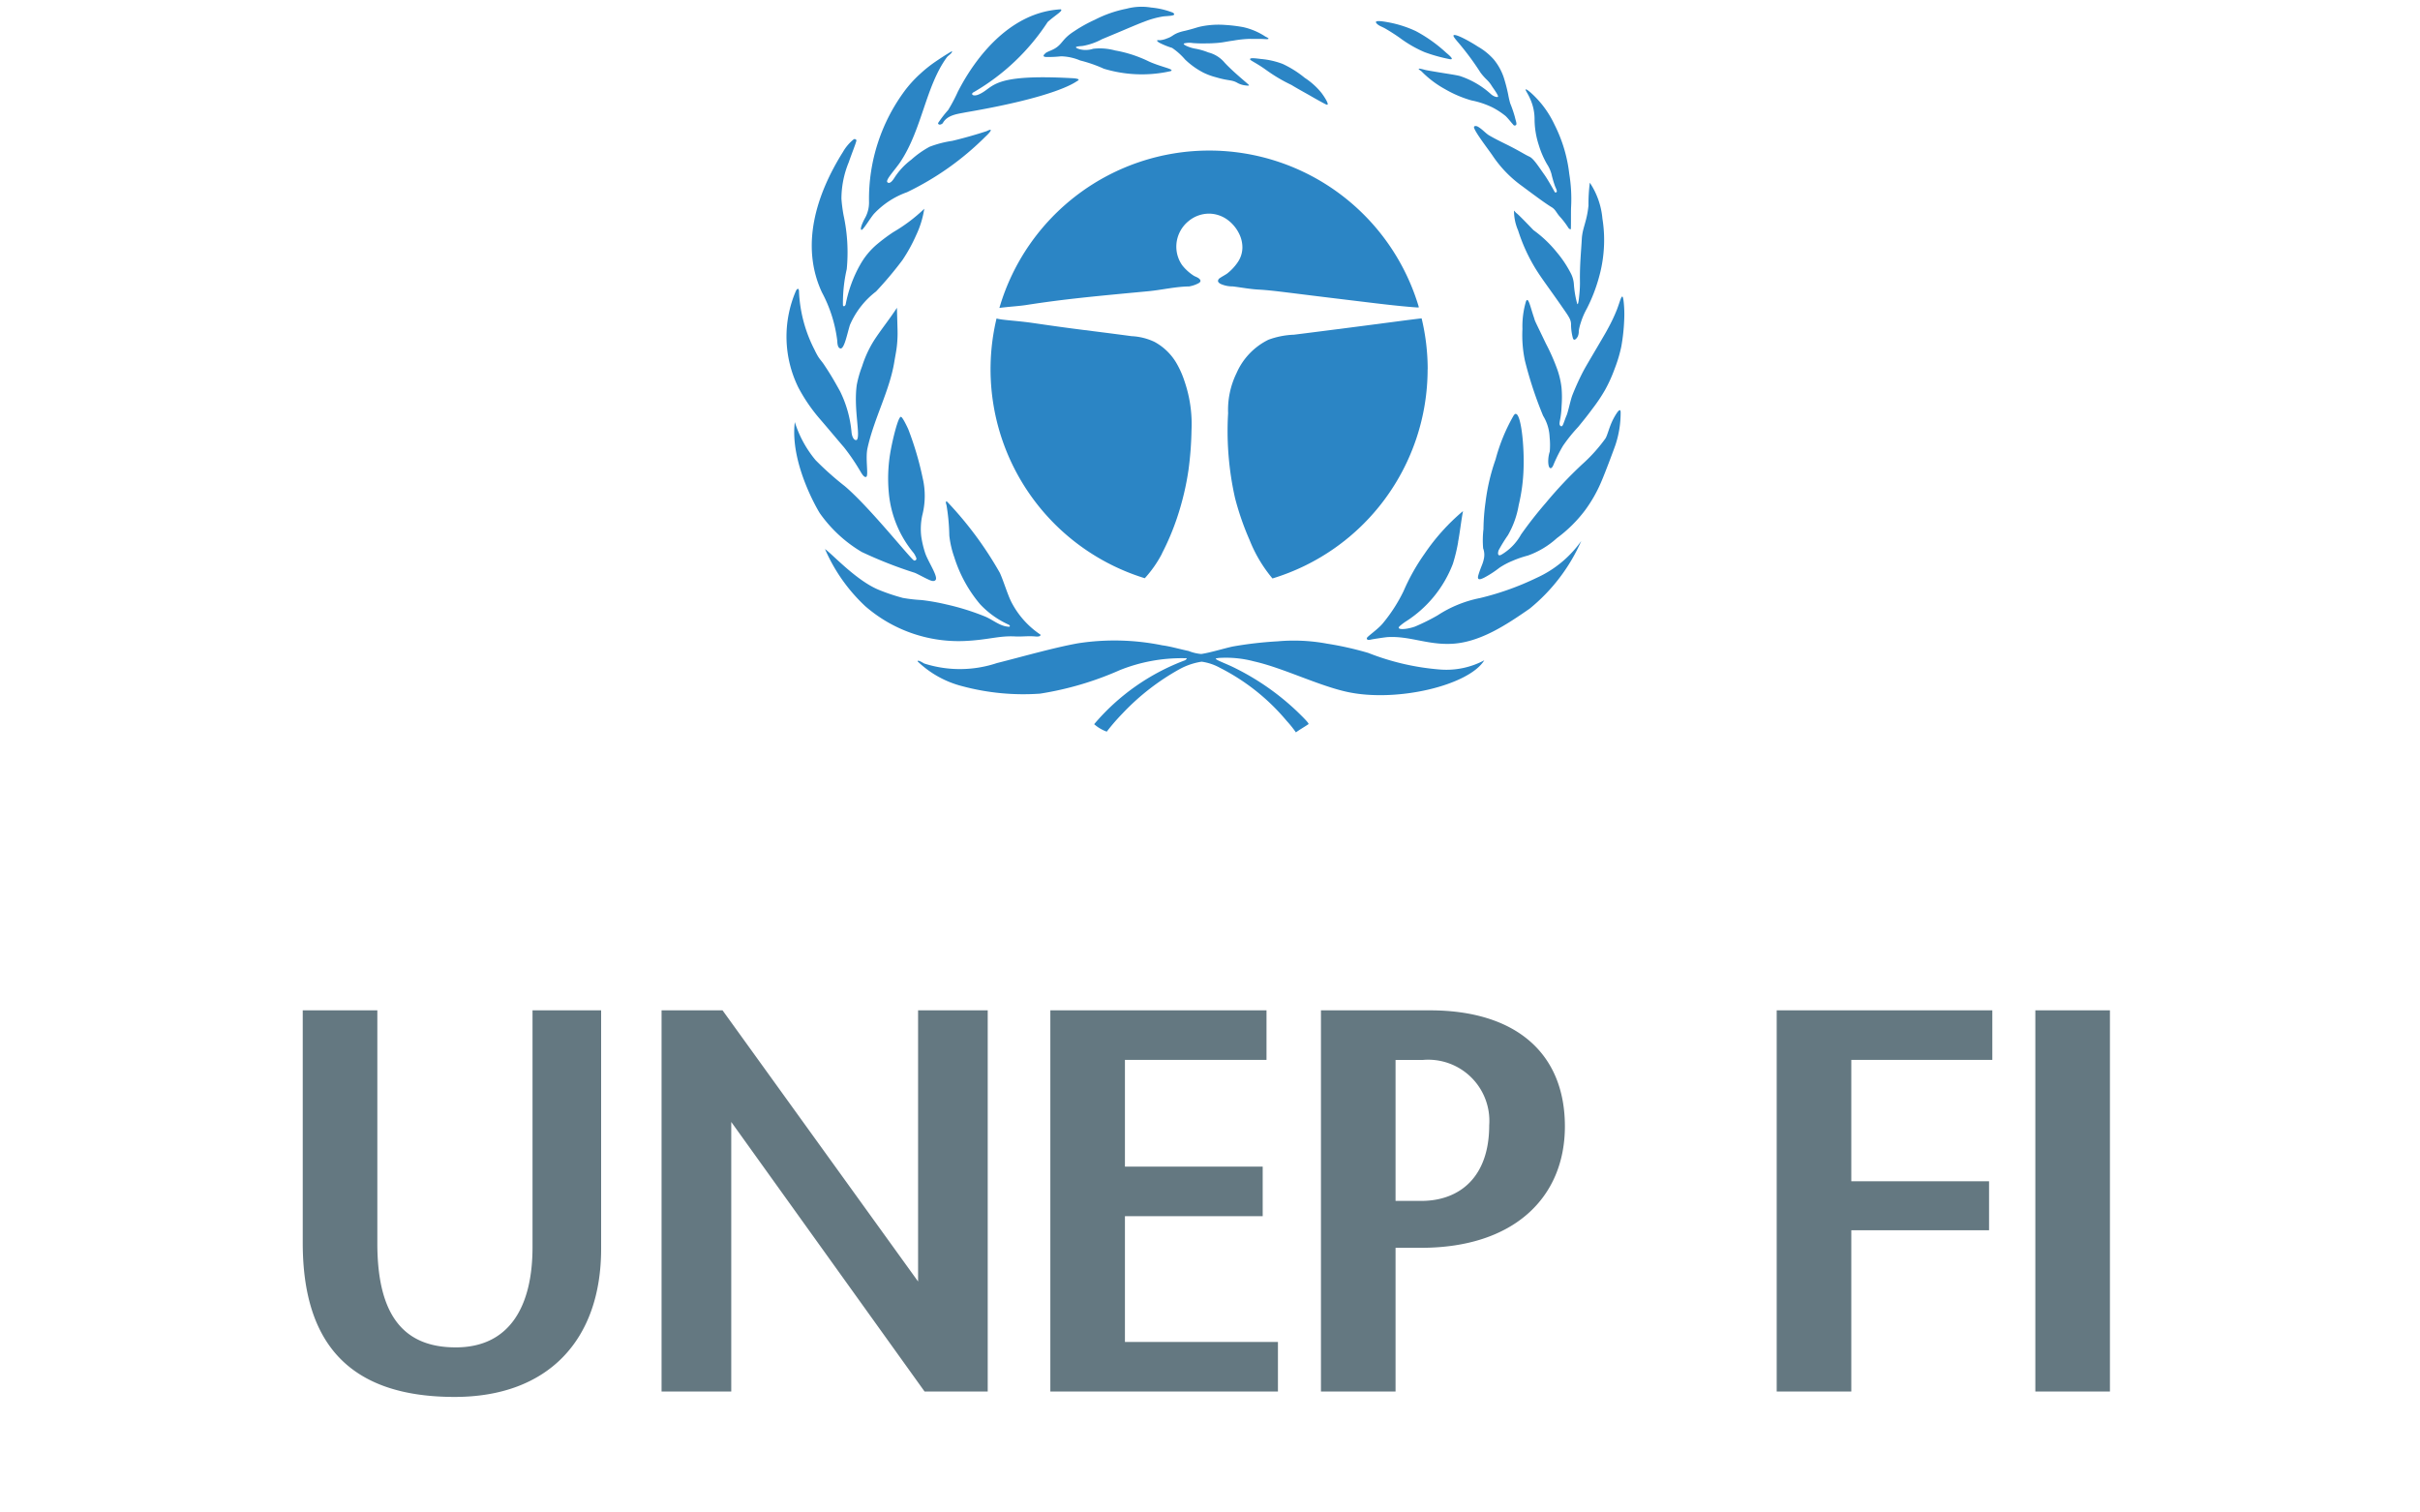
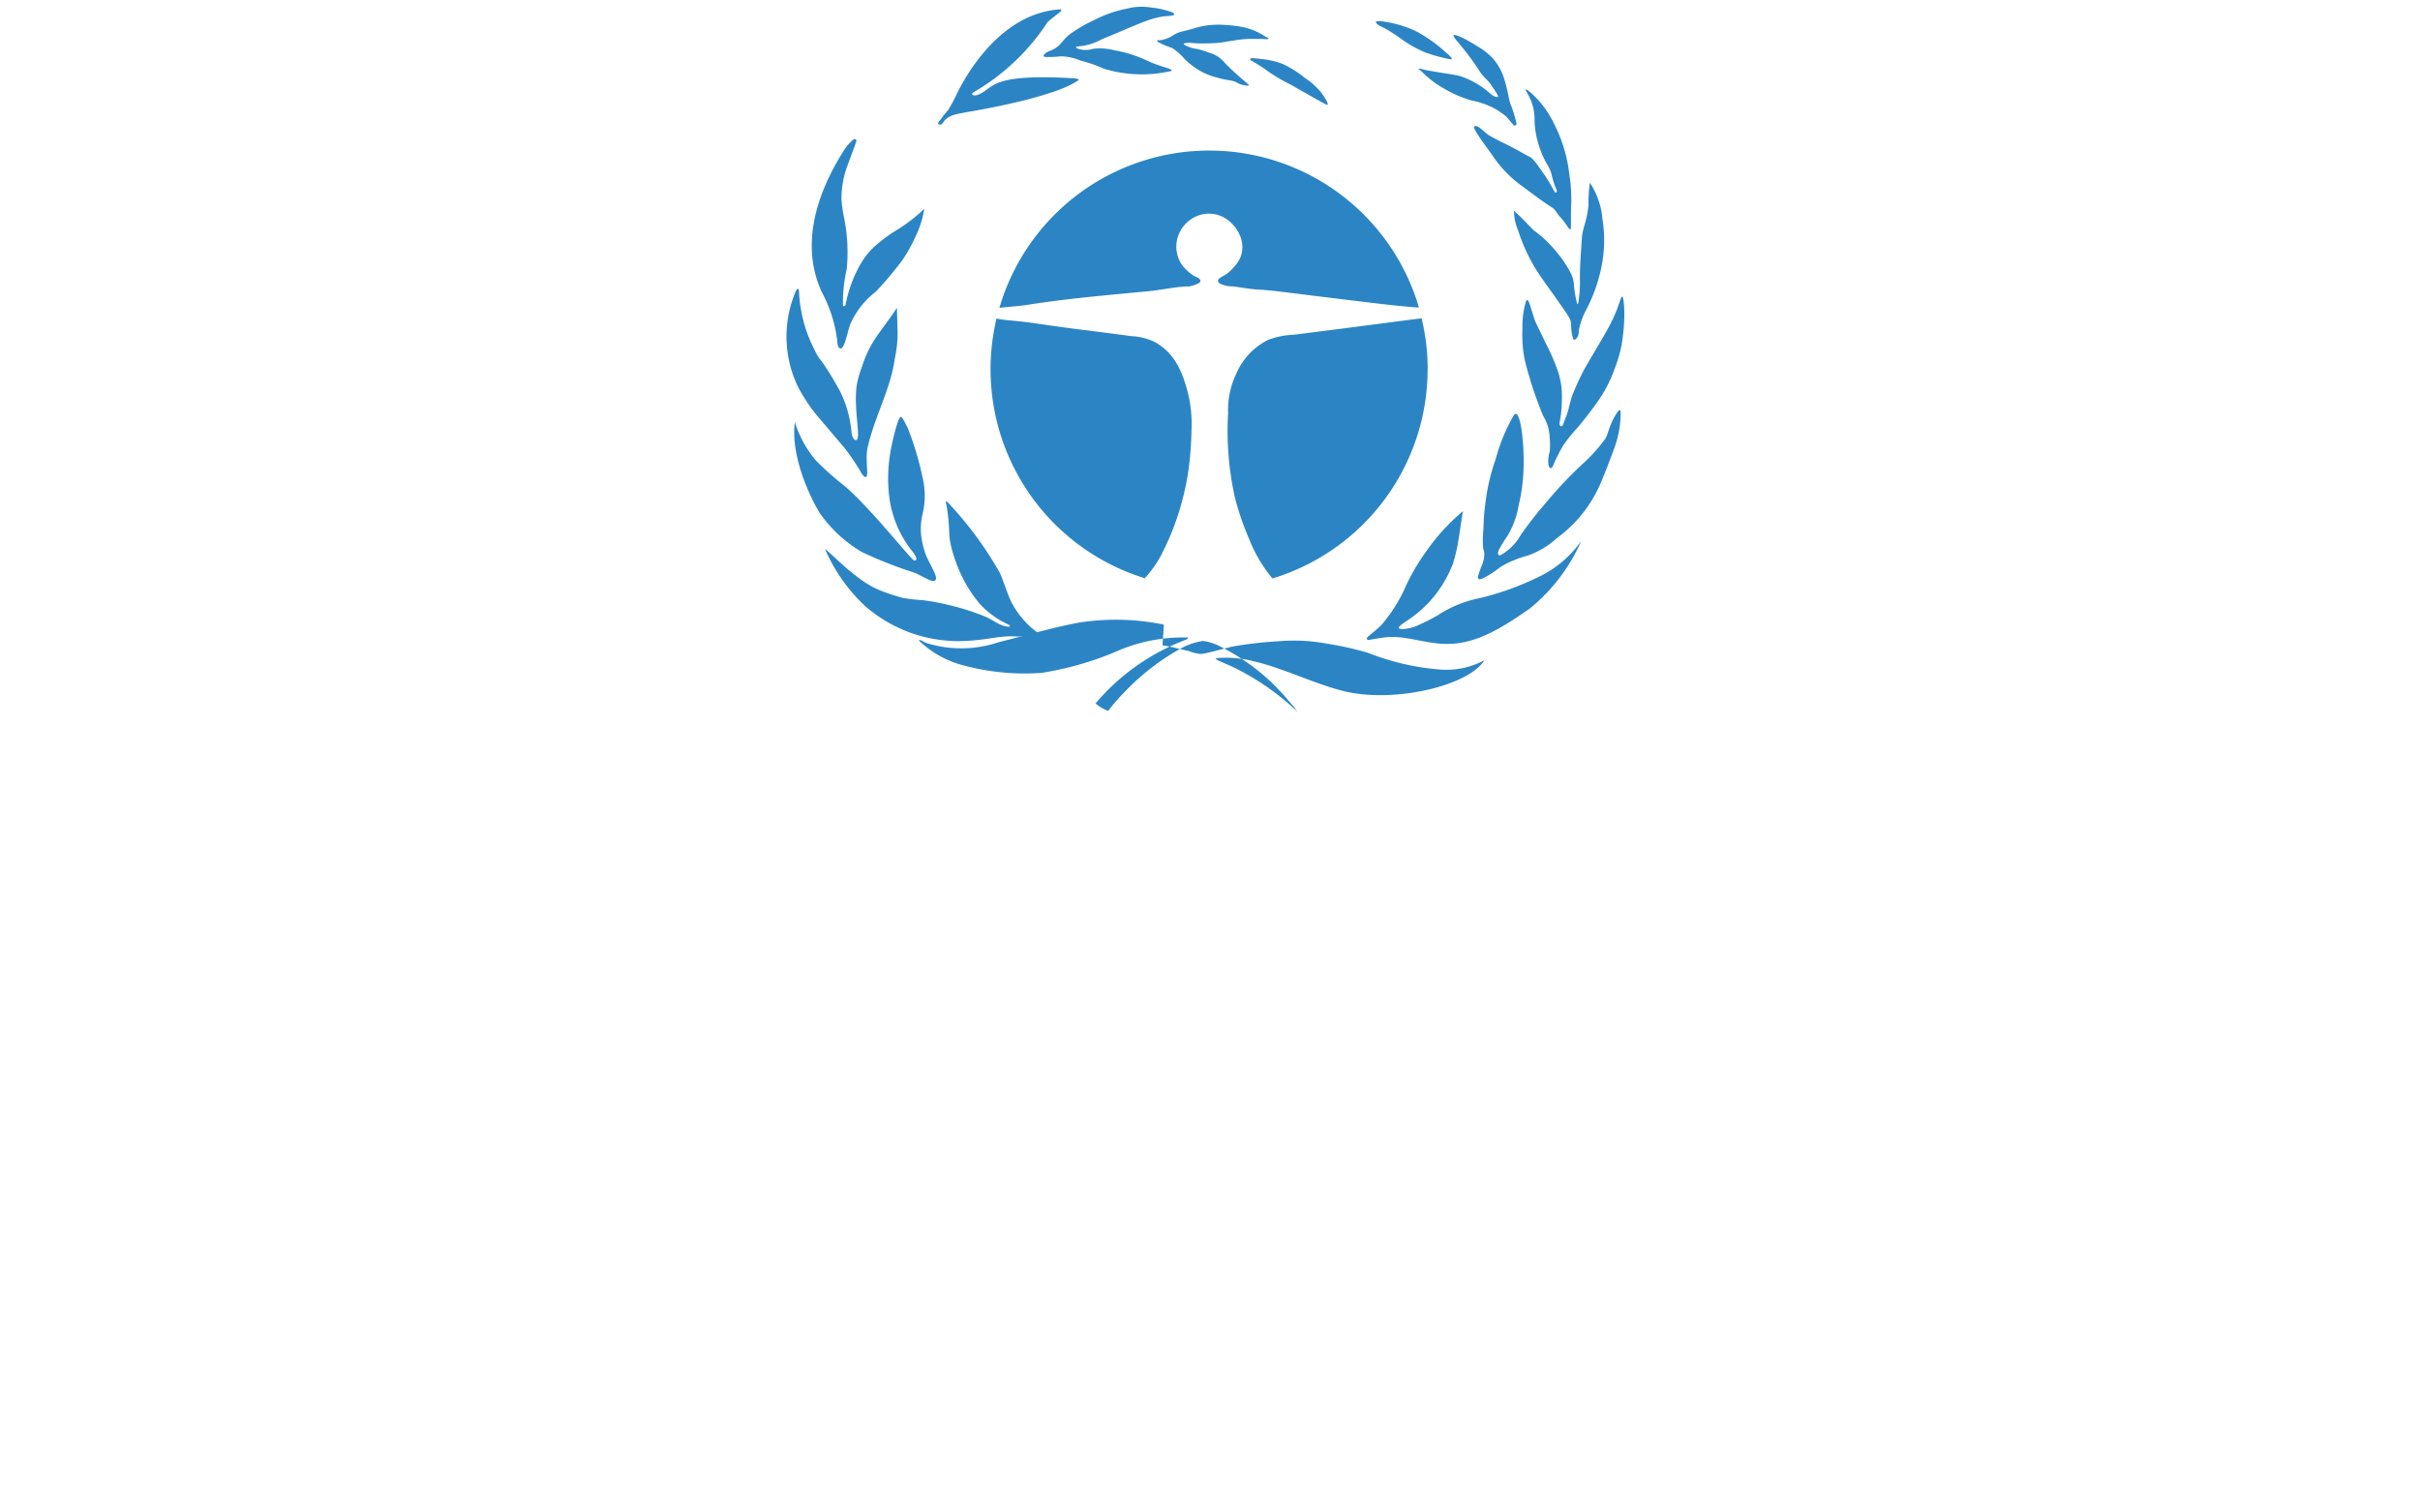
<svg xmlns="http://www.w3.org/2000/svg" width="160" height="100" viewBox="0 0 160 100">
  <defs>
    <style>
            .cls-2{fill:#2b85c5}
        </style>
  </defs>
  <g id="그룹_94905" transform="translate(1535 10123)">
    <path id="사각형_10374" fill="none" d="M0 0H160V100H0z" transform="translate(-1535 -10123)" />
    <g id="그룹_94844" transform="translate(-1598.366 -10430.797)">
      <path id="패스_22052" d="M131.464 313.961c.225-.4 2.519-5.232 6.818-5.466.167.1-.315.346-.867.836a14.544 14.544 0 0 1-4.884 4.638c-.253.121-.055.336.359.139 1.02-.456.721-1.376 6.28-1.052.4.049.313.114.177.192s-1.337 1.028-7.336 2.055c-.5.106-1.236.156-1.533.722-.19.175-.352.064-.3-.026a7.707 7.707 0 0 1 .657-.846 10.916 10.916 0 0 0 .632-1.192" class="cls-2" transform="translate(-4.78 -0.082)" />
-       <path id="패스_22053" d="M126.636 314a8.958 8.958 0 0 1 .764-.615c.437-.307.842-.567 1.25-.806.037.138-.229.259-.343.415-1.387 1.9-1.63 4.718-3.045 6.875-.356.542-1.028 1.227-.881 1.375.169.175.408-.2.469-.3a4.6 4.6 0 0 1 1.11-1.188 6.317 6.317 0 0 1 1.208-.854 6.985 6.985 0 0 1 1.5-.391q1.152-.276 2.28-.645c.6-.3.028.267-.083.364a18.944 18.944 0 0 1-5.188 3.676 5.539 5.539 0 0 0-2.182 1.427c-.272.313-.751 1.148-.841 1.058-.114-.1.2-.7.276-.83a2.1 2.1 0 0 0 .237-1.02 12 12 0 0 1 2.428-7.432 8.156 8.156 0 0 1 1.043-1.11" class="cls-2" transform="translate(-2.345 -1.4)" />
      <path id="패스_22054" d="M121 329.535a4.882 4.882 0 0 1 1.154-1.418 11.722 11.722 0 0 1 1.072-.8 10.7 10.7 0 0 0 2.046-1.543 6.321 6.321 0 0 1-.546 1.766 10.578 10.578 0 0 1-.9 1.63 24.3 24.3 0 0 1-1.743 2.073 5.542 5.542 0 0 0-1.726 2.213c-.182.576-.362 1.557-.615 1.556-.206-.026-.213-.341-.227-.549a9.093 9.093 0 0 0-1.011-3.165c-1.421-3.065-.408-6.418 1.395-9.286a2.941 2.941 0 0 1 .7-.824c.072-.051.19 0 .186.071-.01.133-.336.936-.506 1.44a6.368 6.368 0 0 0-.484 2.414 10 10 0 0 0 .143 1.1 11.528 11.528 0 0 1 .208 3.553 10 10 0 0 0-.251 2.384c.012.082.106.114.177-.038a8.673 8.673 0 0 1 .923-2.573" class="cls-2" transform="translate(-0.797 -4.174)" />
      <path id="패스_22055" d="M120.362 340.923a7.344 7.344 0 0 1 .78-1.7c.467-.725 1.058-1.45 1.525-2.175l.041 1.483a7.7 7.7 0 0 1-.035.951c-.032.364-.123.791-.181 1.152-.311 1.9-1.328 3.7-1.77 5.691-.153.683.083 1.827-.085 1.9s-.348-.313-.475-.511a13.468 13.468 0 0 0-.993-1.441c-.544-.632-1.026-1.216-1.584-1.862a11.139 11.139 0 0 1-1.433-2.089 7.622 7.622 0 0 1-.151-6.418c.11-.184.2-.128.194.118a9.236 9.236 0 0 0 1.024 3.8 4.7 4.7 0 0 0 .241.455c.112.181.26.336.378.514.462.693.674 1.064 1.074 1.785a7.643 7.643 0 0 1 .754 2.7c.025.269.151.573.345.508.27-.27-.219-2.05 0-3.633a7.129 7.129 0 0 1 .35-1.227" class="cls-2" transform="translate(0 -8.9)" />
      <path id="패스_22056" d="M124.626 352.393a5.175 5.175 0 0 1-.036 2.4 4.2 4.2 0 0 0-.07 1.412 6.4 6.4 0 0 0 .267 1.12c.209.59.879 1.557.671 1.766-.139.138-.385-.005-.56-.085s-.651-.34-.806-.4a28.125 28.125 0 0 1-3.508-1.378 9.009 9.009 0 0 1-2.769-2.559c-.217-.343-1.98-3.386-1.655-6.027a7.358 7.358 0 0 0 1.374 2.516 20.232 20.232 0 0 0 1.933 1.721c1.681 1.426 4.433 4.922 4.588 4.917.116 0 .15-.075.145-.145a1.435 1.435 0 0 0-.185-.357 7.228 7.228 0 0 1-1.641-3.982 10.25 10.25 0 0 1 .091-2.6c.142-.859.531-2.462.714-2.418.091.01.339.508.479.812a20.672 20.672 0 0 1 .966 3.285" class="cls-2" transform="translate(-0.244 -12.937)" />
      <path id="패스_22057" d="M127.22 356.6a23.926 23.926 0 0 1 3.464 4.682c.259.574.513 1.449.768 1.942a5.764 5.764 0 0 0 1.919 2.143c.013.15-.258.126-.363.117-.451-.041-.885.023-1.3 0-1.093-.058-1.75.224-3.324.3a9.4 9.4 0 0 1-6.6-2.3 11.311 11.311 0 0 1-2.661-3.777c.483.33 2.091 2.113 3.593 2.711a12.935 12.935 0 0 0 1.558.52 10.109 10.109 0 0 0 1.232.14 13.936 13.936 0 0 1 1.629.288 16.093 16.093 0 0 1 2.532.786c.562.223 1.024.674 1.625.691.048.007.114-.079-.062-.154a5.922 5.922 0 0 1-1.861-1.343 8.983 8.983 0 0 1-1.7-3.106 6.265 6.265 0 0 1-.328-1.433 13.278 13.278 0 0 0-.185-2c-.014-.049-.116-.348.067-.21" class="cls-2" transform="translate(-1.211 -15.608)" />
-       <path id="패스_22058" d="M144.358 370.447c.515.066 1.166.256 1.726.372a2.875 2.875 0 0 0 .836.2c.571-.082 1.6-.394 2.083-.495a25.047 25.047 0 0 1 2.969-.343 11.967 11.967 0 0 1 3.264.154 21.419 21.419 0 0 1 2.725.612 16.387 16.387 0 0 0 4.773 1.1 5.332 5.332 0 0 0 2.9-.611c-1.027 1.665-5.805 2.8-9.066 2.089-1.921-.42-4.238-1.586-6.152-2.016a7.224 7.224 0 0 0-2.381-.225c.05.028-.407-.029.067.19.349.162.673.282 1.079.488a16.7 16.7 0 0 1 4.091 2.868c.229.224.806.777.739.826-.171.123-.648.4-.831.546a7.175 7.175 0 0 0-.611-.76 13.981 13.981 0 0 0-4.408-3.508 3.507 3.507 0 0 0-1.214-.407 4.423 4.423 0 0 0-1.471.5 15.534 15.534 0 0 0-3.763 2.925 13.846 13.846 0 0 0-1.04 1.2 2.563 2.563 0 0 1-.833-.493 14.528 14.528 0 0 1 6.007-4.224c.24-.172.036-.135-.035-.137a11 11 0 0 0-4.277.788 21.039 21.039 0 0 1-5.272 1.554 15.592 15.592 0 0 1-5.118-.486 6.626 6.626 0 0 1-2.96-1.63c-.045-.051-.016-.144.409.12a7.727 7.727 0 0 0 4.819-.026c1.6-.4 3.725-1.012 5.346-1.305a15.813 15.813 0 0 1 5.6.135" class="cls-2" transform="translate(-4.133 -19.982)" />
+       <path id="패스_22058" d="M144.358 370.447c.515.066 1.166.256 1.726.372a2.875 2.875 0 0 0 .836.2c.571-.082 1.6-.394 2.083-.495a25.047 25.047 0 0 1 2.969-.343 11.967 11.967 0 0 1 3.264.154 21.419 21.419 0 0 1 2.725.612 16.387 16.387 0 0 0 4.773 1.1 5.332 5.332 0 0 0 2.9-.611c-1.027 1.665-5.805 2.8-9.066 2.089-1.921-.42-4.238-1.586-6.152-2.016a7.224 7.224 0 0 0-2.381-.225c.05.028-.407-.029.067.19.349.162.673.282 1.079.488a16.7 16.7 0 0 1 4.091 2.868a7.175 7.175 0 0 0-.611-.76 13.981 13.981 0 0 0-4.408-3.508 3.507 3.507 0 0 0-1.214-.407 4.423 4.423 0 0 0-1.471.5 15.534 15.534 0 0 0-3.763 2.925 13.846 13.846 0 0 0-1.04 1.2 2.563 2.563 0 0 1-.833-.493 14.528 14.528 0 0 1 6.007-4.224c.24-.172.036-.135-.035-.137a11 11 0 0 0-4.277.788 21.039 21.039 0 0 1-5.272 1.554 15.592 15.592 0 0 1-5.118-.486 6.626 6.626 0 0 1-2.96-1.63c-.045-.051-.016-.144.409.12a7.727 7.727 0 0 0 4.819-.026c1.6-.4 3.725-1.012 5.346-1.305a15.813 15.813 0 0 1 5.6.135" class="cls-2" transform="translate(-4.133 -19.982)" />
      <path id="패스_22059" d="M178.076 359.55a11.13 11.13 0 0 1-.347 1.433 7.839 7.839 0 0 1-3.161 3.843c-.064.045-.4.283-.417.36-.033.14.324.112.465.093a3.228 3.228 0 0 0 .6-.145 13.571 13.571 0 0 0 1.494-.74 7.946 7.946 0 0 1 2.819-1.15 18.508 18.508 0 0 0 3.742-1.337 7.285 7.285 0 0 0 2.946-2.436 11.975 11.975 0 0 1-3.41 4.474c-1.545 1.071-3.3 2.243-5.179 2.326-1.6.07-2.743-.523-4.2-.445-.147.007-.952.128-1.095.161s-.289.061-.295-.086c0-.1.706-.559 1.064-.99a10.483 10.483 0 0 0 1.367-2.125 13.666 13.666 0 0 1 1.389-2.471 13.808 13.808 0 0 1 2.542-2.822c-.131.682-.2 1.374-.329 2.056" class="cls-2" transform="translate(-18.305 -15.907)" />
      <path id="패스_22060" d="M185.4 347.892c.328.016.561 1.98.51 3.592a11.863 11.863 0 0 1-.322 2.438 5.974 5.974 0 0 1-.71 1.984 10.384 10.384 0 0 0-.621 1.009c-.03.1-.064.257.012.31.051.035.137-.008.167-.022a3.538 3.538 0 0 0 1.308-1.341 26.678 26.678 0 0 1 1.651-2.106 27.164 27.164 0 0 1 2.384-2.528 10.651 10.651 0 0 0 1.547-1.718c.158-.274.241-.756.525-1.3.033-.061.321-.606.432-.565.038.014.043.089.045.133a6.723 6.723 0 0 1-.353 2.191c-.181.505-.663 1.789-.9 2.342a9.223 9.223 0 0 1-1.1 1.951 9.006 9.006 0 0 1-1.862 1.841 5.7 5.7 0 0 1-1.918 1.152 6.937 6.937 0 0 0-1.03.355 4.813 4.813 0 0 0-.854.454 6.728 6.728 0 0 1-1.008.654c-.139.068-.306.142-.376.078-.054-.049-.034-.158.01-.3.167-.531.276-.68.341-.995a1.226 1.226 0 0 0-.041-.724 6.4 6.4 0 0 1 .022-1.275 13.693 13.693 0 0 1 .136-1.776 13.333 13.333 0 0 1 .663-2.824 12.06 12.06 0 0 1 1.163-2.849c.035-.061.1-.171.177-.167" class="cls-2" transform="translate(-21.812 -12.727)" />
      <path id="패스_22061" d="M188.017 338.032c.081.229.081.2.765 1.63a13.348 13.348 0 0 1 .764 1.74 5.542 5.542 0 0 1 .266 1.164 7.18 7.18 0 0 1 .012 1.1c-.02.343-.014.362-.045.632-.059.517-.186.728 0 .821.027.012.07.012.119-.078s.177-.483.244-.626c.1-.212.274-1.08.4-1.381a17.023 17.023 0 0 1 .714-1.562c.188-.349.282-.5.9-1.552.569-.967.624-1.065.71-1.231a10.993 10.993 0 0 0 .611-1.286c.193-.51.271-.864.354-.854.016 0 .07.022.11.554a7.786 7.786 0 0 1 .012 1.053 12.657 12.657 0 0 1-.189 1.7 9.365 9.365 0 0 1-.443 1.474 9.68 9.68 0 0 1-.621 1.374 11.073 11.073 0 0 1-.854 1.275c-.318.433-.579.754-.931 1.186a10.563 10.563 0 0 0-1.008 1.253 9.975 9.975 0 0 0-.59 1.163c-.036.089-.121.336-.242.31s-.137-.316-.141-.388a2.148 2.148 0 0 1 .1-.709 4.948 4.948 0 0 0-.009-.953 2.907 2.907 0 0 0-.43-1.411 25.875 25.875 0 0 1-1.2-3.633 8.169 8.169 0 0 1-.167-2.106 5.815 5.815 0 0 1 .21-1.741c.013-.051.044-.171.1-.177.13-.014.253.6.487 1.263" class="cls-2" transform="translate(-23.205 -9.142)" />
      <path id="패스_22062" d="M191.419 325.43a5.083 5.083 0 0 1 .831 2.372 8.872 8.872 0 0 1 .089 2.072 9.065 9.065 0 0 1-.332 1.862 10.747 10.747 0 0 1-.788 2.018 4.783 4.783 0 0 0-.4.932 3.332 3.332 0 0 0-.133.543.807.807 0 0 1-.066.365c-.056.108-.165.233-.244.211-.057-.016-.079-.1-.089-.144a3.473 3.473 0 0 1-.111-.886c-.009-.284-.134-.473-.443-.921-1.03-1.491-1.494-2.071-1.929-2.783a11.535 11.535 0 0 1-1.13-2.493 3.237 3.237 0 0 1-.269-1.3c.019-.007.093.114.179.176.154.109 1.047 1.05 1.108 1.11a7.946 7.946 0 0 1 1.544 1.466 7.352 7.352 0 0 1 .911 1.363 1.823 1.823 0 0 1 .214.718 6.586 6.586 0 0 0 .225 1.33c.077.118.123-.5.137-.609a7.216 7.216 0 0 0 .041-.932c-.015-1.064.082-1.984.122-2.737s.331-1.127.442-2.22a11.062 11.062 0 0 1 .089-1.516" class="cls-2" transform="translate(-22.939 -5.551)" />
      <path id="패스_22063" d="M182.508 318.782c.031-.06.161-.056.255 0 .324.191.515.448.764.588.182.1.239.148 1.064.555.887.436 1.283.706 1.563.831s.553.566 1.009 1.208c.207.292.525.857.687 1.152.009.018.079.02.111-.01.06-.059-.035-.233-.1-.389a7.42 7.42 0 0 1-.239-.821 2.362 2.362 0 0 0-.294-.642 6.005 6.005 0 0 1-.543-1.263 5.574 5.574 0 0 1-.277-1.718 3.231 3.231 0 0 0-.277-1.3c-.169-.4-.353-.618-.31-.654.067-.057.61.424 1.053.964a6.663 6.663 0 0 1 .853 1.364 9.618 9.618 0 0 1 .976 3.259 10.26 10.26 0 0 1 .121 2.174c-.017.23 0 1.435-.021 1.473s-.123-.028-.155-.077a5.409 5.409 0 0 0-.547-.724c-.239-.255-.305-.49-.55-.639-.411-.25-.933-.634-1.973-1.408a7.83 7.83 0 0 1-1.951-2.018c-.29-.428-1.307-1.734-1.219-1.906" class="cls-2" transform="translate(-21.683 -2.608)" />
      <path id="패스_22064" d="M179.408 311.027c.1-.133 1.011.355 1.607.743a4.147 4.147 0 0 1 1.053.853 3.78 3.78 0 0 1 .654 1.175 10.615 10.615 0 0 1 .3 1.153 5.727 5.727 0 0 0 .133.576 7.718 7.718 0 0 1 .314.924c.047.224.155.455.053.517-.124.074-.18-.052-.2-.072-.088-.089-.264-.327-.467-.53a5.174 5.174 0 0 0-.852-.562 5.717 5.717 0 0 0-1.419-.477 7.666 7.666 0 0 1-1.74-.743 6.641 6.641 0 0 1-1.552-1.174c-.041-.041-.2-.129-.189-.167.022-.053.36.059.521.089 1.083.2 2.017.313 2.25.4a5.685 5.685 0 0 1 1.99 1.168c.165.156.4.238.476.19s-.3-.556-.386-.688c-.277-.451-.368-.393-.761-.907a18.091 18.091 0 0 0-1.453-1.969c-.317-.367-.361-.46-.332-.5" class="cls-2" transform="translate(-19.939 -0.893)" />
      <path id="패스_22065" d="M172.929 309.7c.041-.112.563-.018.787.022a7.472 7.472 0 0 1 1.851.588 9.628 9.628 0 0 1 2.007 1.43c.146.121.406.341.365.41-.024.041-.147.013-.2 0a10.486 10.486 0 0 1-1.608-.455 7.989 7.989 0 0 1-1.585-.909c-.324-.234-.69-.464-.983-.636-.081-.047-.159-.084-.347-.173-.15-.072-.313-.209-.288-.278" class="cls-2" transform="translate(-18.59 -0.455)" />
      <path id="패스_22066" d="M160.634 313.322c.032-.09.376-.045.731 0a5.312 5.312 0 0 1 1.418.322 6.824 6.824 0 0 1 1.463.92 4.76 4.76 0 0 1 1.1.986c.21.276.487.718.41.787-.03.026-.1-.011-.189-.056-.362-.189-.882-.488-1-.558-.325-.184-.866-.48-1.191-.683a10.568 10.568 0 0 1-1.7-1.009c-.732-.519-1.073-.619-1.041-.709" class="cls-2" transform="translate(-14.62 -1.624)" />
      <path id="패스_22067" d="M140.576 311.332c.133-.141.51-.2.82-.454.353-.285.393-.562 1.086-1.009a9.472 9.472 0 0 1 1.374-.765 7.9 7.9 0 0 1 2.1-.731 3.842 3.842 0 0 1 1.619-.078 5.248 5.248 0 0 1 1.429.332c.048.023.108.077.1.122-.018.1-.407.1-.72.133a6.035 6.035 0 0 0-1.275.355c-.249.085-1.133.461-1.507.62-.474.2-.718.3-1.275.533a4.22 4.22 0 0 1-1.263.443c-.182.02-.448.03-.454.089s.234.128.255.133a1.623 1.623 0 0 0 .886-.033 3.8 3.8 0 0 1 1.441.11 8.286 8.286 0 0 1 1.7.488c.5.2.479.238.986.421.606.22 1.064.316 1.053.41-.006.058-.183.07-.244.089a8.653 8.653 0 0 1-4.234-.2 9.057 9.057 0 0 0-1.563-.544 3.426 3.426 0 0 0-1.264-.276 7.619 7.619 0 0 1-1 .044c-.322-.022-.05-.227-.044-.233" class="cls-2" transform="translate(-8.106)" />
      <path id="패스_22068" d="M151.715 311.025a1.5 1.5 0 0 0 .5-.122c.344-.117.36-.225.71-.366a2.909 2.909 0 0 1 .465-.133c.678-.167.739-.217 1.064-.289a5.81 5.81 0 0 1 1.618-.1 9.941 9.941 0 0 1 1.175.144 4.405 4.405 0 0 1 1.464.621c.066.039.22.1.21.144s-.187.029-.31.022c-.306-.018-.614 0-.92-.011a7.411 7.411 0 0 0-1.074.111c-.589.082-.637.118-1.054.155-.38.033-.7.033-.764.033a8.819 8.819 0 0 1-.886-.022 1.389 1.389 0 0 0-.455 0c-.087.012-.139.027-.144.055s.077.087.177.133a2.377 2.377 0 0 0 .62.188 4.54 4.54 0 0 1 .832.244 2.067 2.067 0 0 1 1.087.688c.64.683 1.585 1.423 1.6 1.474s-.142.031-.288.011a1.354 1.354 0 0 1-.487-.166c-.372-.212-.572-.115-1.408-.366a4.431 4.431 0 0 1-.821-.3 5.188 5.188 0 0 1-1.224-.876 4.277 4.277 0 0 0-.856-.765 5.167 5.167 0 0 1-.846-.343c-.043-.029-.158-.1-.144-.144s.1-.023.167-.022" class="cls-2" transform="translate(-11.686 -0.568)" />
      <path id="패스_22069" d="M145.989 331.591c.9-.085 1.8-.307 2.706-.318a2.04 2.04 0 0 0 .636-.219c.168-.1.137-.215 0-.318-.107-.081-.258-.122-.339-.179a3.087 3.087 0 0 1-.756-.69 2.138 2.138 0 0 1-.378-1.4 2.182 2.182 0 0 1 .8-1.512 2.125 2.125 0 0 1 1.413-.494 2.1 2.1 0 0 1 1.253.474 2.515 2.515 0 0 1 .729.961 2.025 2.025 0 0 1 .166.829 1.746 1.746 0 0 1-.3.936 3.291 3.291 0 0 1-.716.766c-.164.111-.322.188-.484.3a.238.238 0 0 0-.113.185c0 .079.1.169.223.215a1.887 1.887 0 0 0 .751.144c.563.068 1.12.178 1.7.21 1.031.058 1.778.189 6.2.719 1.453.174 2.961.37 4.3.464a.868.868 0 0 0 .108-.011 14.452 14.452 0 0 0-27.735.04c.647-.083 1.307-.12 1.746-.188 2.563-.4 4.6-.586 8.1-.915" class="cls-2" transform="translate(-6.711 -4.538)" />
      <path id="패스_22070" d="M171.683 342.037a14.506 14.506 0 0 0-.4-3.356.22.22 0 0 0-.044 0c-.554.058-2.332.3-4.755.612-2.816.362-3.65.464-3.65.464a5.411 5.411 0 0 0-1.681.332 4.435 4.435 0 0 0-2.109 2.208 5.535 5.535 0 0 0-.557 2.646 20.162 20.162 0 0 0 .458 5.611 18.188 18.188 0 0 0 .965 2.784 9.213 9.213 0 0 0 1.51 2.534 14.458 14.458 0 0 0 10.258-13.833" class="cls-2" transform="translate(-13.924 -9.83)" />
      <path id="패스_22071" d="M146.625 354.22a16.5 16.5 0 0 0 1.017-2.414 18.244 18.244 0 0 0 .736-3.1 22.228 22.228 0 0 0 .2-2.625 8.7 8.7 0 0 0-.462-3.245 6.107 6.107 0 0 0-.552-1.232 3.755 3.755 0 0 0-1.432-1.372 3.958 3.958 0 0 0-1.512-.378c-3.1-.416-3.3-.4-6.512-.869-1.108-.16-2.018-.185-2.42-.3a14.455 14.455 0 0 0 9.8 17.173l.027-.028a7.623 7.623 0 0 0 1.112-1.6" class="cls-2" transform="translate(-6.435 -9.831)" />
    </g>
-     <path id="패스_22169" fill="#647881" d="M2.016-25.2h4.932v15.408c0 4.788 1.764 6.876 5.184 6.876 3.6 0 5.076-2.772 5.076-6.624V-25.2h4.536v15.768C21.744-3.42 18.252.36 12.06.36 5.148.36 2.016-3.132 2.016-9.828zm45.288 0V0h-4.176l-12.78-17.82V0H25.74v-25.2h4.032L42.7-7.272V-25.2zm18.432 0v3.276h-9.36v7.056h9.108v3.276h-9.108v8.316h10.116V0H51.444v-25.2zM75.96-9.5h-1.692V0h-4.932v-25.2h7.2c5.688 0 8.928 2.844 8.928 7.668 0 4.716-3.384 8.032-9.504 8.032zm-1.692-12.42v9.32h1.692c2.556 0 4.5-1.584 4.5-5a4.043 4.043 0 0 0-4.392-4.32zm39.456-3.28v3.276H104.4v8.024h9.108v3.24H104.4V0h-4.932v-25.2zM121.5 0h-4.932v-25.2h4.932z" transform="translate(-1517 -10031)" />
  </g>
</svg>